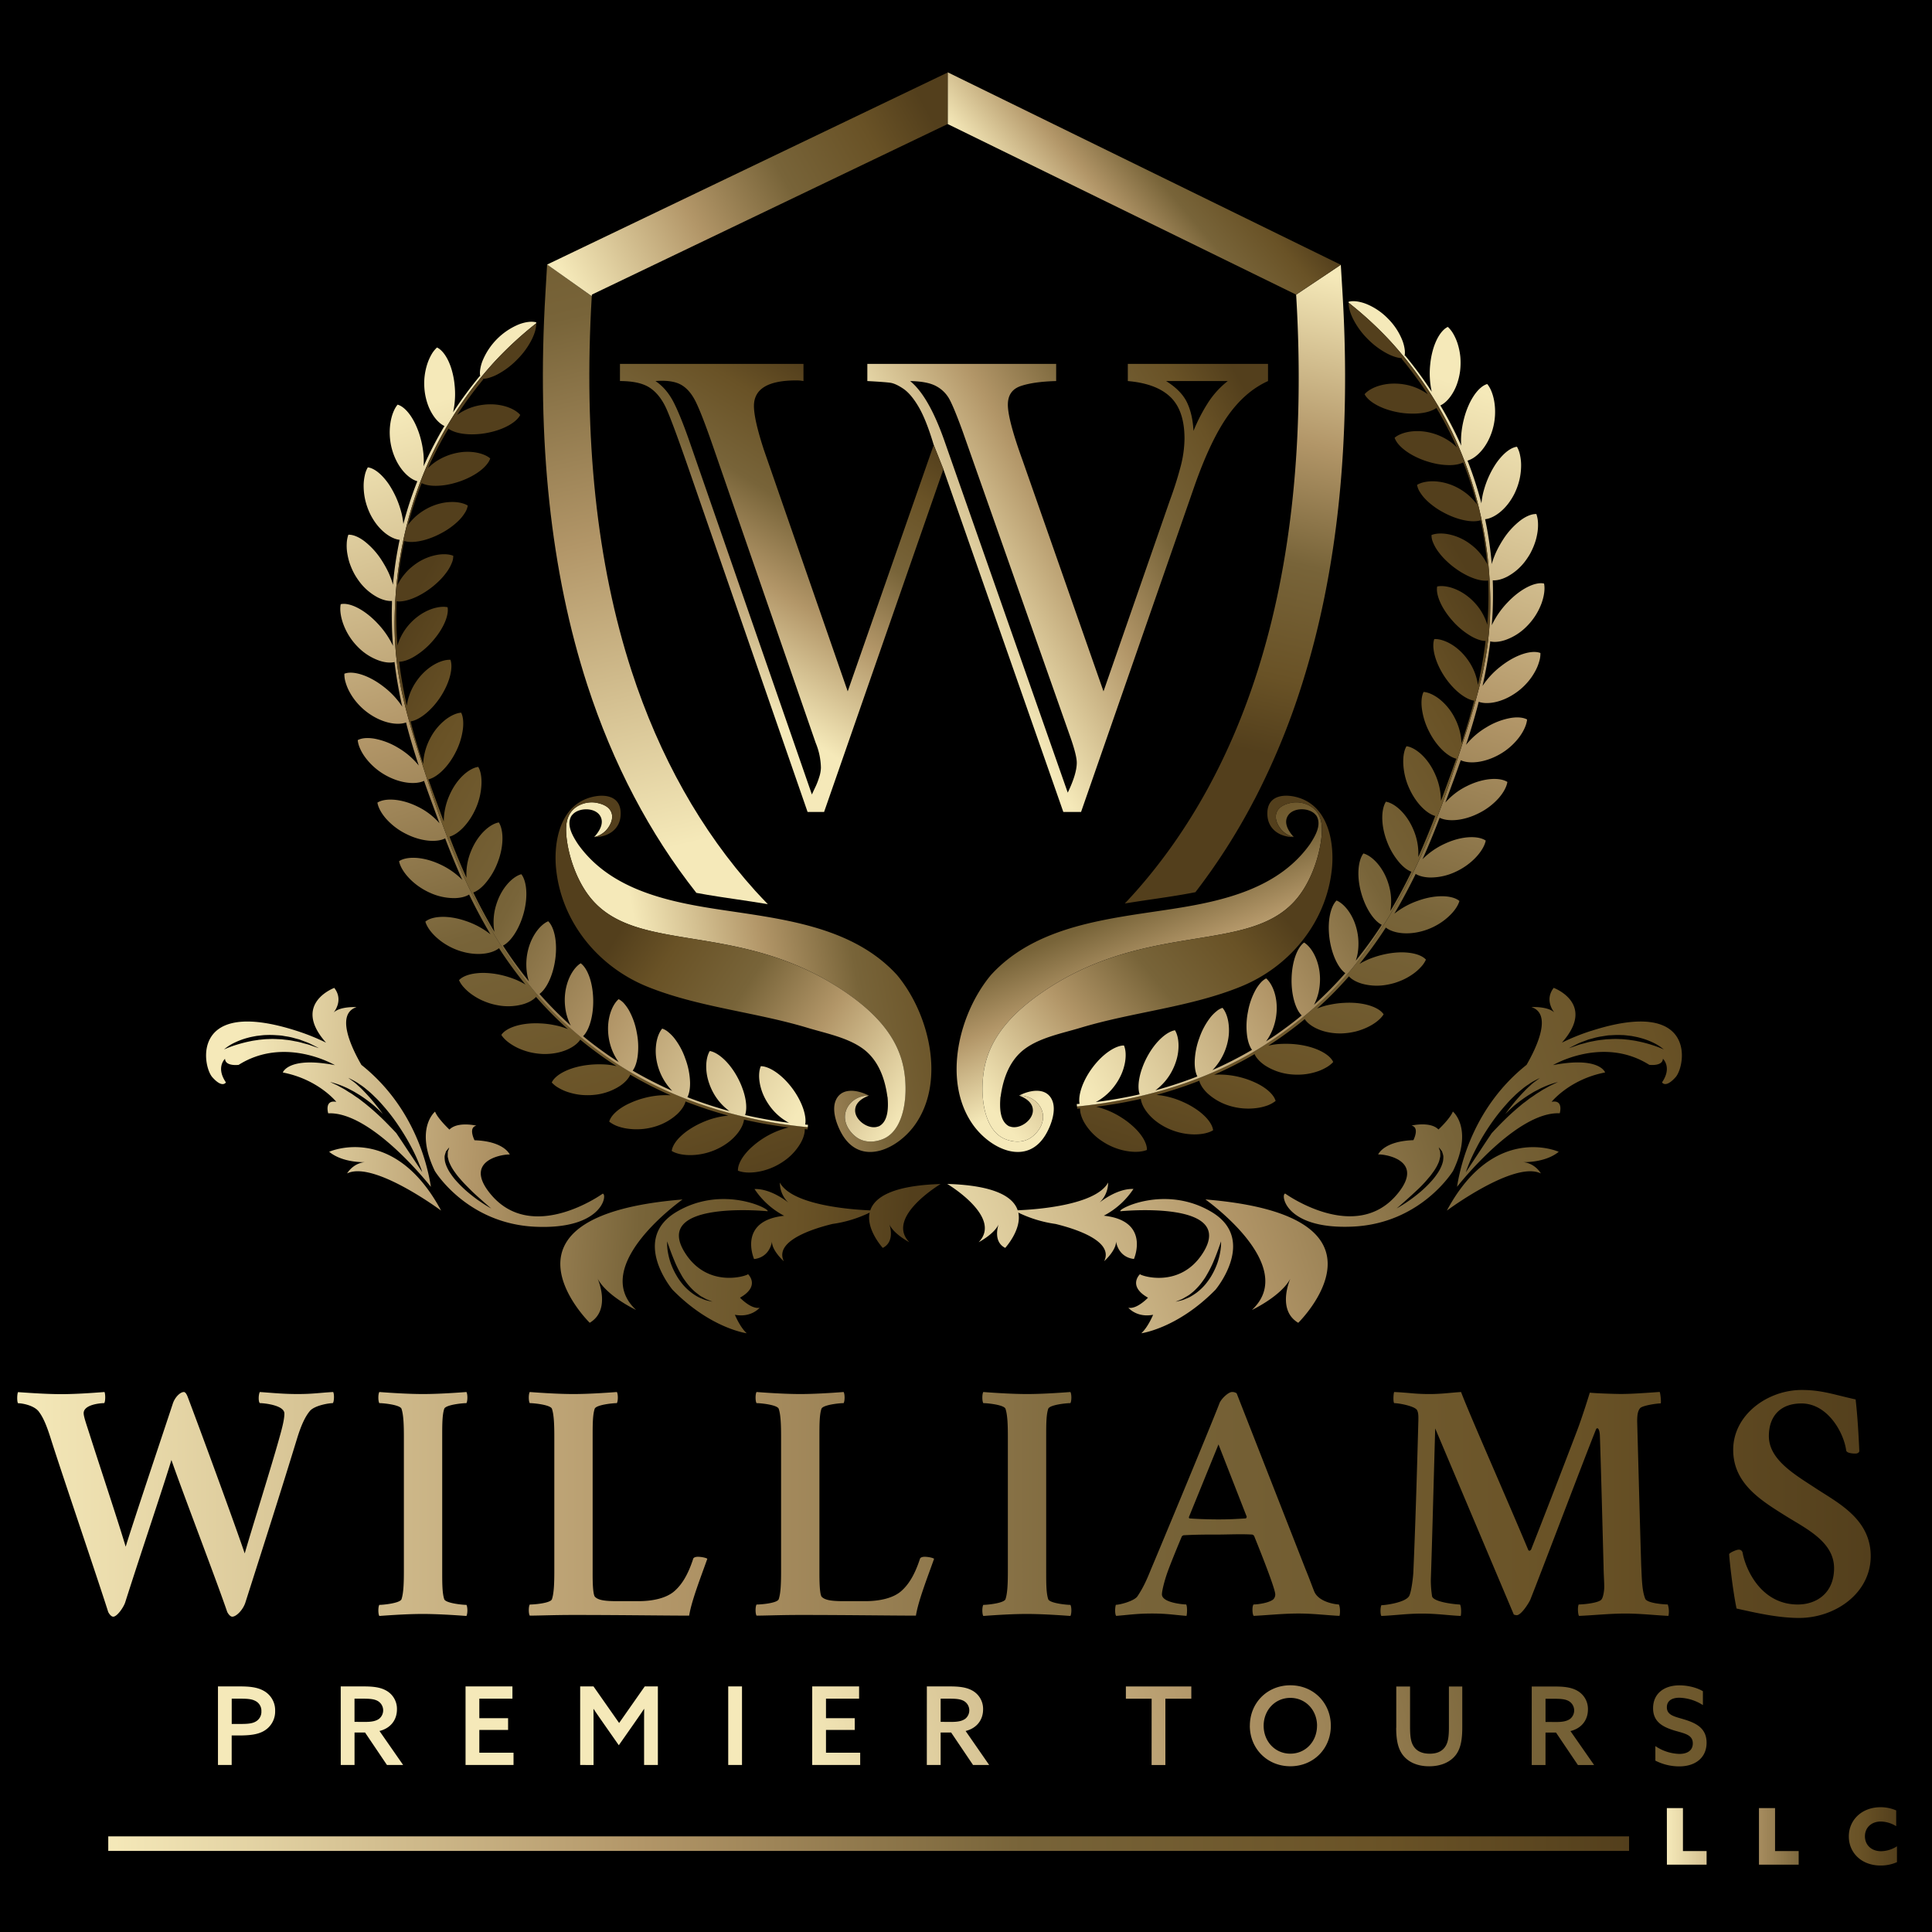
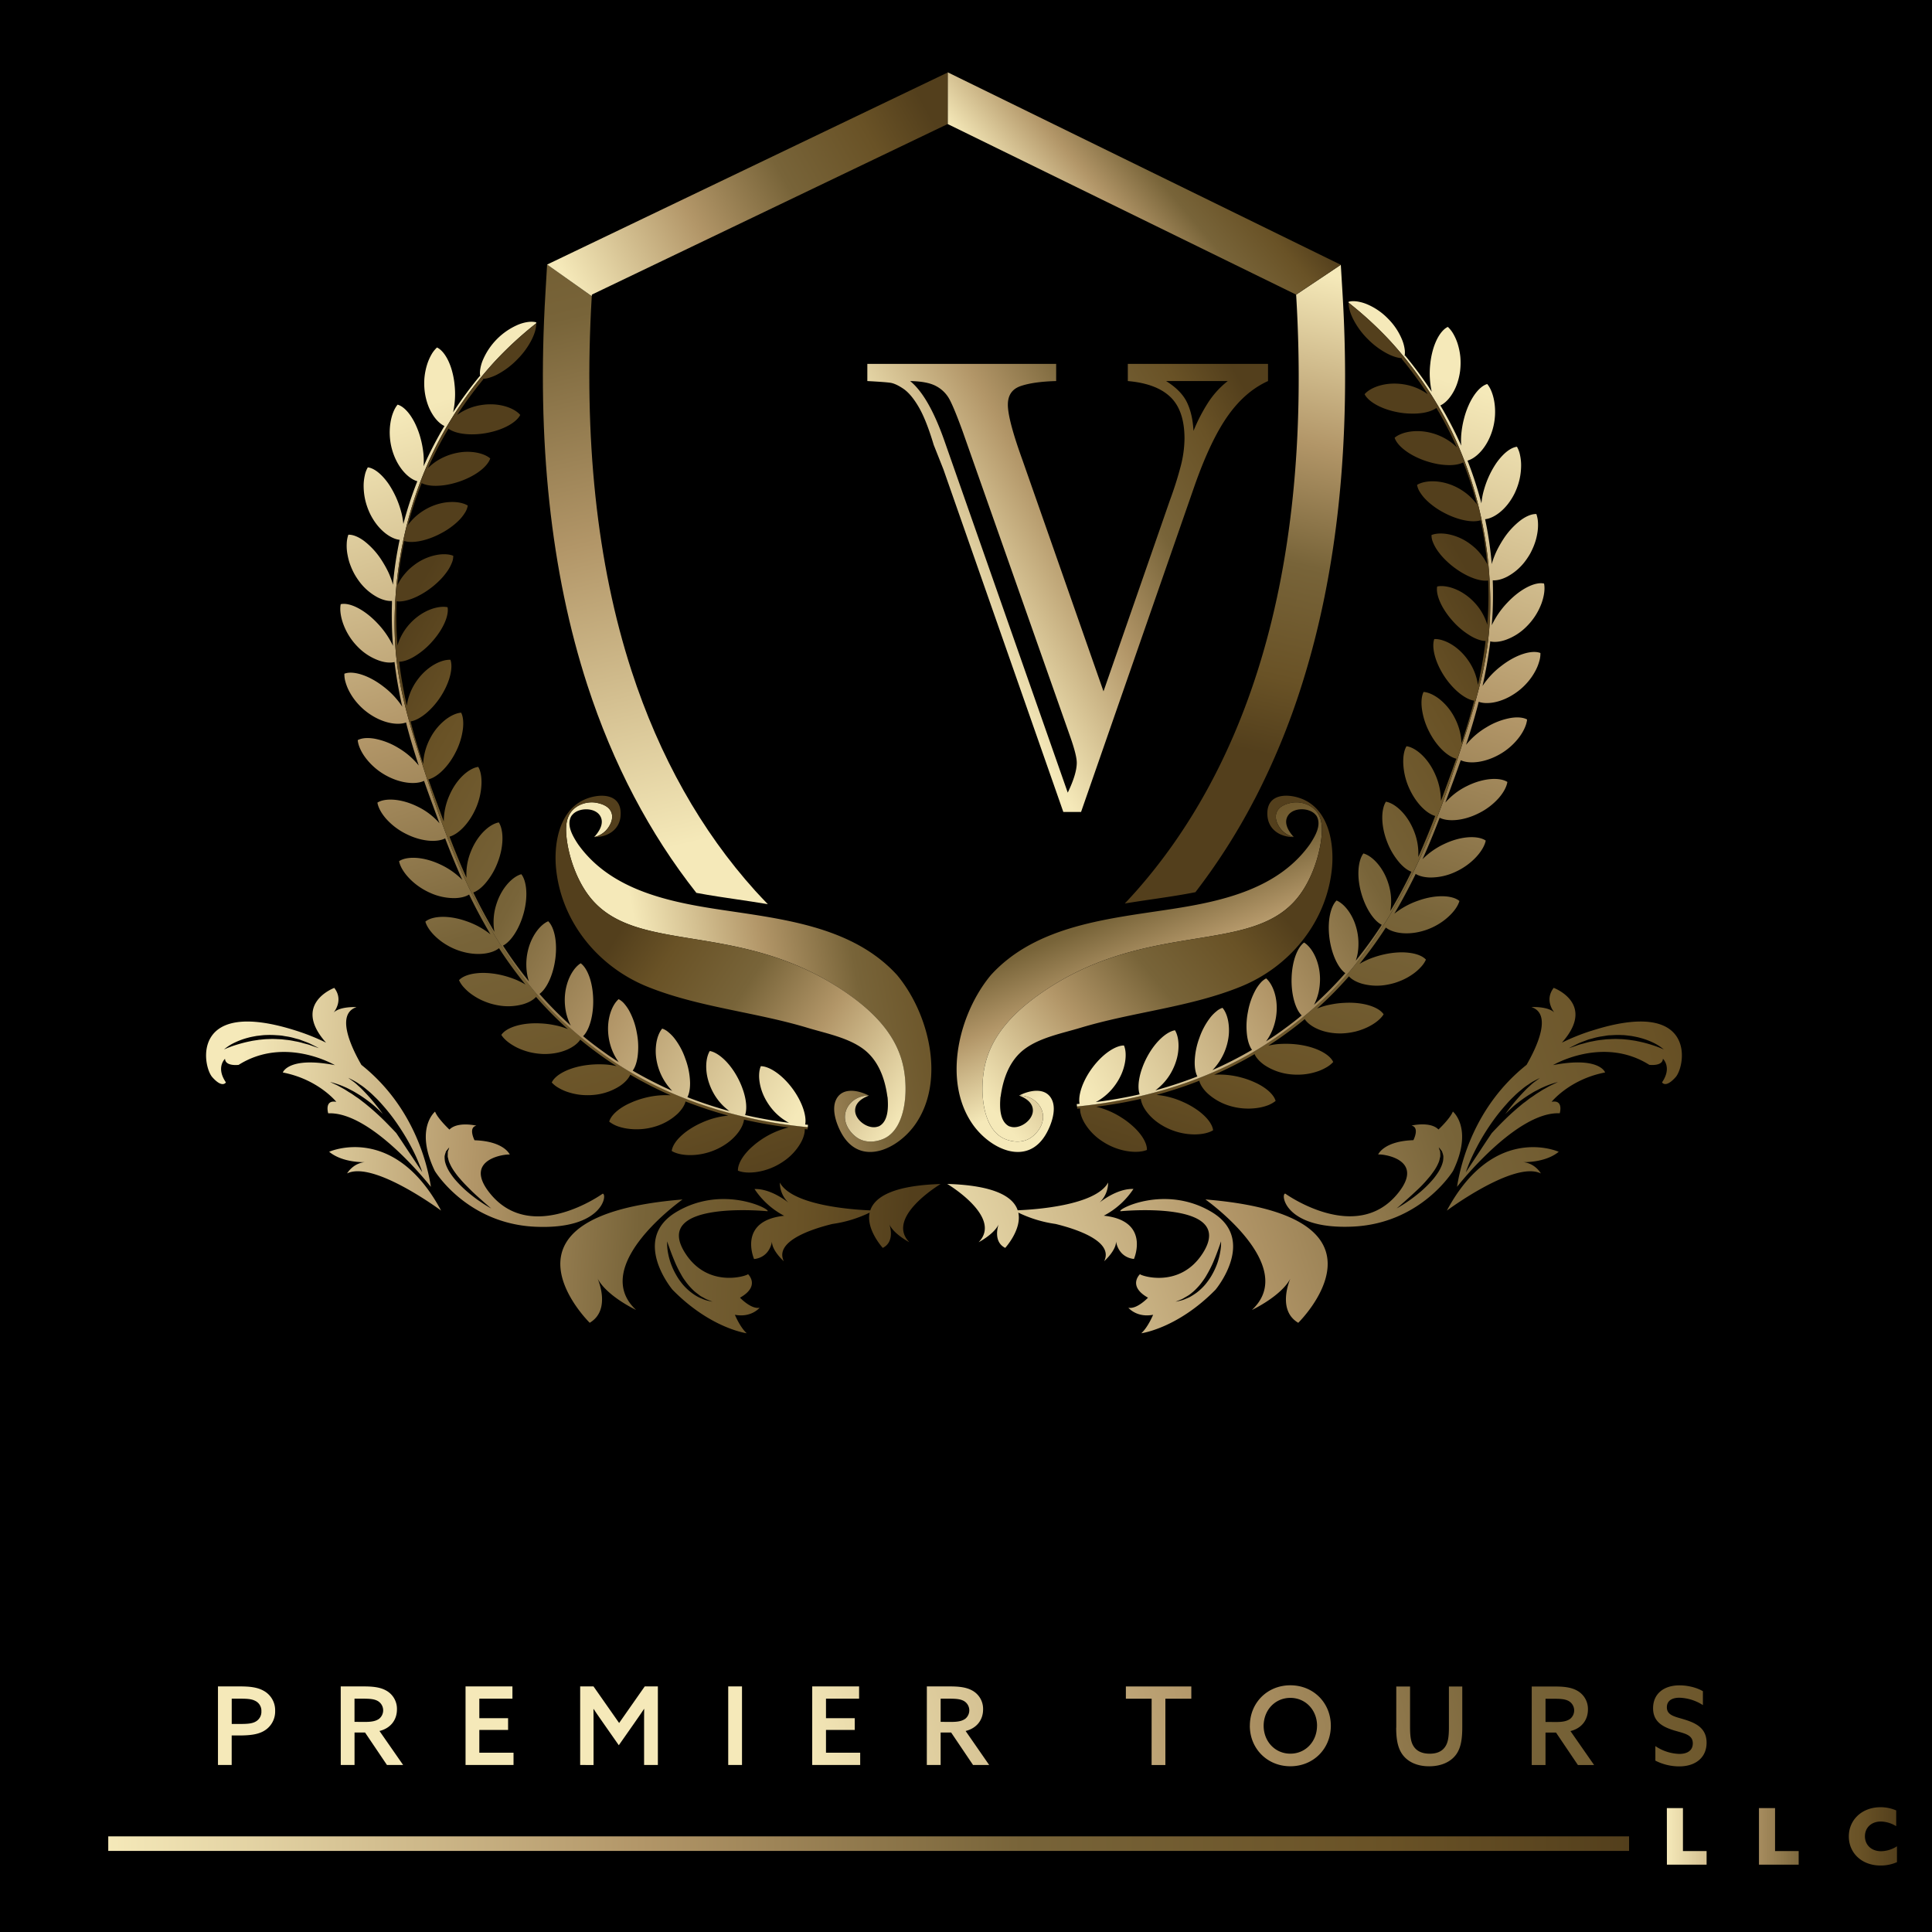
<svg xmlns="http://www.w3.org/2000/svg" xmlns:xlink="http://www.w3.org/1999/xlink" viewBox="0 0 1500 1500">
  <defs>
    <style>.cls-1{fill:url(#linear-gradient);}.cls-2{fill:url(#linear-gradient-2);}.cls-3{fill:url(#linear-gradient-3);}.cls-4{fill:url(#linear-gradient-4);}.cls-5{fill:url(#linear-gradient-5);}.cls-6{fill:url(#linear-gradient-6);}.cls-7{fill:url(#linear-gradient-7);}.cls-8{fill:url(#linear-gradient-8);}.cls-9{fill:url(#linear-gradient-9);}.cls-10{fill:url(#linear-gradient-10);}.cls-11{fill:url(#linear-gradient-11);}.cls-12{fill:url(#linear-gradient-12);}.cls-13{fill:url(#linear-gradient-13);}.cls-14{fill:url(#linear-gradient-14);}.cls-15{fill:url(#linear-gradient-15);}.cls-16{fill:url(#linear-gradient-16);}.cls-17{fill:url(#linear-gradient-17);}.cls-18{fill:url(#linear-gradient-18);}.cls-19{fill:url(#linear-gradient-19);}.cls-20{fill:url(#linear-gradient-20);}</style>
    <linearGradient id="linear-gradient" x1="710.07" y1="1026.15" x2="1403.08" y2="798.72" gradientUnits="userSpaceOnUse">
      <stop offset="0" stop-color="#f5e9b9" />
      <stop offset="0.35" stop-color="#b29668" />
      <stop offset="0.6" stop-color="#786439" />
      <stop offset="0.84" stop-color="#695226" />
      <stop offset="1" stop-color="#533f1c" />
    </linearGradient>
    <linearGradient id="linear-gradient-2" x1="184.85" y1="887.93" x2="708.03" y2="917.21" xlink:href="#linear-gradient" />
    <linearGradient id="linear-gradient-3" x1="1142.94" y1="301.48" x2="936.49" y2="939.84" xlink:href="#linear-gradient" />
    <linearGradient id="linear-gradient-4" x1="746.2" y1="673.45" x2="1144.83" y2="450.56" xlink:href="#linear-gradient" />
    <linearGradient id="linear-gradient-5" x1="-5469.81" y1="317.58" x2="-5676.25" y2="955.93" gradientTransform="matrix(-1, 0, 0, 1, -5149.38, 0)" xlink:href="#linear-gradient" />
    <linearGradient id="linear-gradient-6" x1="-5866.54" y1="689.54" x2="-5467.92" y2="466.65" gradientTransform="matrix(-1, 0, 0, 1, -5149.38, 0)" xlink:href="#linear-gradient" />
    <linearGradient id="linear-gradient-7" x1="741.35" y1="464.87" x2="982.39" y2="330.1" xlink:href="#linear-gradient" />
    <linearGradient id="linear-gradient-8" x1="526.21" y1="511.87" x2="656.03" y2="302.5" xlink:href="#linear-gradient" />
    <linearGradient id="linear-gradient-9" x1="912.17" y1="808.93" x2="842.38" y2="641.54" xlink:href="#linear-gradient" />
    <linearGradient id="linear-gradient-10" x1="1034.45" y1="214.02" x2="951.81" y2="578.42" xlink:href="#linear-gradient" />
    <linearGradient id="linear-gradient-11" x1="816.17" y1="191.76" x2="940.89" y2="86.72" xlink:href="#linear-gradient" />
    <linearGradient id="linear-gradient-12" x1="533.93" y1="655.6" x2="375.15" y2="-25.71" xlink:href="#linear-gradient" />
    <linearGradient id="linear-gradient-13" x1="445.67" y1="226.11" x2="714.62" y2="75.73" xlink:href="#linear-gradient" />
    <linearGradient id="linear-gradient-14" x1="774.34" y1="865.72" x2="980.62" y2="691.97" xlink:href="#linear-gradient" />
    <linearGradient id="linear-gradient-15" x1="502.46" y1="770.64" x2="768.45" y2="721.84" xlink:href="#linear-gradient" />
    <linearGradient id="linear-gradient-16" x1="716.59" y1="846.03" x2="494.7" y2="702.22" xlink:href="#linear-gradient" />
    <linearGradient id="linear-gradient-17" x1="13.35" y1="1167.7" x2="1452.47" y2="1167.7" xlink:href="#linear-gradient" />
    <linearGradient id="linear-gradient-18" x1="1294.14" y1="1425.75" x2="1472.8" y2="1425.75" xlink:href="#linear-gradient" />
    <linearGradient id="linear-gradient-19" x1="84.05" y1="1431.4" x2="1264.81" y2="1431.4" xlink:href="#linear-gradient" />
    <linearGradient id="linear-gradient-20" x1="624.82" y1="1374.62" x2="1482.8" y2="1116.13" xlink:href="#linear-gradient" />
  </defs>
  <g id="Layer_2" data-name="Layer 2">
    <rect width="1500" height="1500" />
  </g>
  <g id="Layer_1" data-name="Layer 1">
    <path class="cls-1" d="M940.5,940.86c-36-21.32-73.3-1.9-70.58-.46,0,0,90.32-9,64,32.42-17.76,28-48.31,17.65-48.84,16.43,0,0-9.92,9.19,6.22,18.27,0,0-8.61,9.18-15.23,7.8,0,0,6.38,7.91,19.2,5.47,0,0-3.91,9.57-9.17,14.35,0,0,28.13-3.71,57.66-33.86C943.75,1001.28,976.49,962.18,940.5,940.86Zm6.91,30.94a53.32,53.32,0,0,1-2.12,8.5,56.54,56.54,0,0,1-4.52,9.86,44.44,44.44,0,0,1-3.34,5,36.5,36.5,0,0,1-4,4.64,40.78,40.78,0,0,1-4.61,4,57.37,57.37,0,0,1-4.86,3.1c-1.59.85-3.21,1.42-4.54,2a21.37,21.37,0,0,1-3.59,1.06c-2,.48-3.1.7-3.1.7s1.1-.49,3-1.25a20.11,20.11,0,0,0,3.24-1.48c1.15-.73,2.5-1.42,3.85-2.29s2.66-2,4-3.14a52.79,52.79,0,0,0,3.77-3.84,45.11,45.11,0,0,0,3.41-4.33,39.3,39.3,0,0,0,3-4.65,89.68,89.68,0,0,0,4.8-9.38c1.27-3,2.43-5.89,3.32-8.33,1.84-4.91,2.89-8.22,2.89-8.22A37.28,37.28,0,0,1,947.41,971.8ZM1128,863c-2.11,5.45-11.17,13.94-11.17,13.94-6.38-6.53-20.93-3.05-20.93-3.05,6.56,1.43,1.46,11.33,1.46,11.33-23.2.76-27.38,11.16-27.38,11.16,1.91-.7,37.26,3,15.43,30-32.35,40.17-87.54.33-87.54.33-3.78.05-.57,28.06,52.51,25.61s77.78-43.25,77.78-43.25C1144.07,876.11,1128,863,1128,863Zm-7.7,38.75a22.54,22.54,0,0,1-1.65,4.66,29.79,29.79,0,0,1-2.82,4.91,49.67,49.67,0,0,1-3.73,4.87,91.06,91.06,0,0,1-9,8.92c-3.16,2.67-6.26,5.08-9.05,7a108.67,108.67,0,0,1-9.69,6.1s3.36-2.82,8.13-7.11c2.4-2.14,5.11-4.66,8-7.35s5.69-5.64,8.19-8.66a44.92,44.92,0,0,0,3.59-4.52,39.25,39.25,0,0,0,2.92-4.44,34.5,34.5,0,0,0,2-4.22c.49-1.34.63-2.58,1-3.76.11-1.13,0-2.15,0-3.1a5.36,5.36,0,0,0-.53-2.28c-.41-1.25-.62-2-.62-2s.54.56,1.41,1.66c.35.57,1.13,1.14,1.31,2.1a14.85,14.85,0,0,1,.86,3.13A22,22,0,0,1,1120.31,901.78Zm114.84-101.32a169.06,169.06,0,0,0-22.48,9.06c26.94-30.21-6.37-42.52-6.37-42.52-7.45,9.59.19,18.78.52,19.16-5.16-5-17.83-4.23-17.83-4.23,16.32,5.35,4.2,31-3.74,44.83-40.36,32.12-51.15,76.41-54,94.72,0,0,45.72-58.65,79.73-57.1,0,0,3.24-10.73-6.29-8.9,0,0,13.9-17.48,41.54-22.8,0,0-4.27-12.65-40.47-5.69,0,0,38.7-22.94,74.75-.23,0,0,10.36,1.37,10.58-4.73,0,0,7.32,6.68-.68,18.33,0,0,2.65,4.88,10.57-4.06S1317.52,773.85,1235.15,800.46ZM1206.31,841c2.07-.64,3.24-.95,3.24-.95s-1.11.57-3,1.48c-1,.46-2.14,1-3.43,1.65s-2.7,1.53-4.27,2.35-3.11,1.94-4.86,3-3.35,2.31-5.17,3.48-3.44,2.62-5.27,3.92-3.47,2.83-5.22,4.24c-3.39,2.91-6.66,5.88-9.61,8.76s-5.59,5.61-7.87,8c-1,1-1.85,2-2.65,2.82l-4.23,6.3c-2.93,4.44-5.65,8.6-8,12.15-4.72,7.16-7.88,11.93-7.88,11.93s.35-1.22,1.17-3.36,2-5.22,3.72-8.87,3.89-7.94,6.46-12.49,5.66-9.37,9-14.16a147.68,147.68,0,0,1,11-13.81,83.46,83.46,0,0,1,5.87-6.13,66.84,66.84,0,0,1,5.88-5.24,43.36,43.36,0,0,1,5.52-4.1,35.75,35.75,0,0,1,4.57-2.86c2.54-1.34,4-2.06,4.21-2.14-.16.12-1.47,1.12-3.62,2.69a30,30,0,0,0-3.84,3.2,62.39,62.39,0,0,0-4.54,4.37,142,142,0,0,0-10,11.44c-1.69,2-3.25,4.2-4.88,6.36q3.21-3.23,6.83-6.45a112.6,112.6,0,0,1,11.32-8.32c2-1.19,3.8-2.42,5.73-3.36s3.65-2,5.39-2.68A66,66,0,0,1,1206.31,841Zm75.63-29.9a104.21,104.21,0,0,0-10.84-2.75c-2-.47-4.26-.66-6.42-1.06-2.28-.16-4.51-.55-6.91-.53a60.2,60.2,0,0,0-7.11,0l-3.56.16c-1.18.14-2.35.28-3.51.4a59.24,59.24,0,0,0-6.74,1.09,48.12,48.12,0,0,0-6.08,1.4c-1.89.56-3.66.94-5.19,1.43l-4,1.41-3.46,1.17c.27-.15,1.38-.76,3.22-1.68l3.82-1.91c1.5-.71,3.27-1.34,5.21-2.06l3-1.13,3.3-.87a48.09,48.09,0,0,1,7.2-1.57c1.25-.19,2.51-.4,3.8-.61s2.55-.2,3.84-.27a67.69,67.69,0,0,1,7.66-.1c2.54,0,4.88.47,7.27.68,2.28.44,4.55.81,6.58,1.38a56.88,56.88,0,0,1,10.46,3.8,35.93,35.93,0,0,1,8.27,5.31A84.32,84.32,0,0,0,1281.94,811.12ZM935.89,931.25s73,51.49,36.07,85.82c.69-.32,22.75-10.84,29.85-24.31-.36.82-10.58,24.38,6.15,34.26C1008,1027,1092.62,944,935.89,931.25ZM857,943.86a62.17,62.17,0,0,0,23-20.76c-12.68-.46-25.53,9.92-26.31,10.56a21.47,21.47,0,0,0,6.66-15.55c-9.77,18-57.68,21.06-70.22,21.55-3.39-10.15-17.13-19.33-54.71-20.46,0,0,43.39,25.78,24.39,45.26,0,0,12.12-6.31,15.5-13.86-.28.77-4.58,13.44,5.14,18.26,0,0,13-14.17,10.18-27.39a96.54,96.54,0,0,0,28.89,8.8c15.35,3.74,45.39,13.25,37.77,28.92,0,0,9.38-8.32,9.21-15.38,0,0,1.33,12.18,13.89,13.66C880.39,977.47,893.44,947.76,857,943.86Zm325.45-41.61s17,.78,27.74-8c0,0-50.24-22.67-86.87,45.67,0,0,52.56-39.07,73-28.85C1196.35,911,1191.91,903.13,1182.48,902.25Z" />
    <path class="cls-2" d="M595.9,940.4c2.72-1.44-34.6-20.86-70.59.46s-3.23,60.42-3.23,60.42c29.51,30.15,57.66,33.86,57.66,33.86-5.26-4.78-9.18-14.35-9.18-14.35,12.82,2.44,19.21-5.47,19.21-5.47-6.63,1.36-15.23-7.8-15.23-7.8,16.13-9.08,6.22-18.27,6.22-18.27-.54,1.22-31.08,11.53-48.85-16.43C505.59,931.38,595.9,940.4,595.9,940.4Zm-67,49.28a40.61,40.61,0,0,0,3,4.65,43.68,43.68,0,0,0,3.42,4.33,47.27,47.27,0,0,0,3.77,3.84c1.31,1.17,2.75,2.13,4,3.14s2.7,1.56,3.85,2.29a19.66,19.66,0,0,0,3.23,1.48c1.86.76,3,1.25,3,1.25s-1.11-.22-3.11-.7a21.37,21.37,0,0,1-3.59-1.06c-1.33-.58-2.95-1.15-4.54-2s-3.27-1.89-4.85-3.1a40.87,40.87,0,0,1-4.62-4,38.25,38.25,0,0,1-4-4.64,44.22,44.22,0,0,1-3.32-5,55.89,55.89,0,0,1-4.53-9.86,53.32,53.32,0,0,1-2.12-8.5,37.28,37.28,0,0,1-.49-8s1.06,3.31,2.89,8.22c.9,2.44,2.06,5.3,3.33,8.33A87.65,87.65,0,0,0,528.93,989.68Zm-61-62.9s-55.19,39.84-87.53-.33c-21.83-27.09,13.52-30.74,15.43-30,0,0-4.18-10.4-27.38-11.16,0,0-5.11-9.9,1.46-11.33,0,0-14.55-3.48-20.94,3.05,0,0-9.06-8.49-11.16-13.94,0,0-16.07,13.08-.16,46.11,0,0,24.7,40.78,77.78,43.25S471.73,926.83,467.94,926.78Zm-96.2,5.39c-2.8-1.95-5.88-4.36-9-7a91.15,91.15,0,0,1-9-8.92,48,48,0,0,1-3.72-4.87,29.25,29.25,0,0,1-2.84-4.91,23.7,23.7,0,0,1-1.64-4.66,22,22,0,0,1-.3-4.07,15.45,15.45,0,0,1,.87-3.13c.16-1,.95-1.53,1.3-2.1.88-1.1,1.41-1.66,1.41-1.66s-.2.76-.61,2a5.22,5.22,0,0,0-.53,2.28c.05.95-.08,2,0,3.1.36,1.18.49,2.42,1,3.76a36,36,0,0,0,2,4.22,42,42,0,0,0,2.91,4.44,45.2,45.2,0,0,0,3.61,4.52c2.49,3,5.45,5.91,8.19,8.66s5.54,5.21,7.95,7.35c4.75,4.29,8.13,7.11,8.13,7.11A109.54,109.54,0,0,1,371.74,932.17ZM280.58,826.76c-7.94-13.79-20.06-39.48-3.75-44.83,0,0-12.68-.77-17.83,4.23.34-.38,8-9.57.53-19.16,0,0-33.31,12.31-6.38,42.52a168.37,168.37,0,0,0-22.47-9.06c-82.38-26.61-73.75,26.91-65.85,35.84s10.57,4.06,10.57,4.06c-8-11.65-.69-18.33-.69-18.33.23,6.1,10.57,4.73,10.57,4.73,36.05-22.71,74.77.23,74.77.23-36.2-7-40.47,5.69-40.47,5.69,27.64,5.32,41.54,22.8,41.54,22.8-9.53-1.83-6.3,8.9-6.3,8.9,34-1.55,79.73,57.1,79.73,57.1C331.73,903.17,320.94,858.88,280.58,826.76Zm-36.37-14.11-4-1.41c-1.53-.49-3.3-.87-5.19-1.43a48.29,48.29,0,0,0-6.09-1.4,59.06,59.06,0,0,0-6.73-1.09c-1.16-.12-2.33-.26-3.52-.4l-3.55-.16a60.19,60.19,0,0,0-7.11,0c-2.41,0-4.63.37-6.92.53-2.16.4-4.43.59-6.41,1.06a105.1,105.1,0,0,0-10.85,2.75,85.79,85.79,0,0,0-9.89,3.67,36.16,36.16,0,0,1,8.29-5.31,56.61,56.61,0,0,1,10.46-3.8c2-.57,4.29-.94,6.56-1.38,2.41-.21,4.74-.65,7.29-.68a67.72,67.72,0,0,1,7.66.1c1.29.07,2.56.15,3.84.27s2.54.42,3.79.61a47.42,47.42,0,0,1,7.19,1.57l3.31.87,3,1.13c1.92.72,3.7,1.35,5.21,2.06l3.82,1.91c1.84.92,2.94,1.53,3.21,1.68ZM311.89,886c-1.38-2-2.79-4.16-4.23-6.3-.81-.85-1.68-1.8-2.65-2.82-2.3-2.34-4.9-5.11-7.88-8s-6.22-5.85-9.61-8.76c-1.74-1.41-3.42-2.88-5.21-4.24s-3.45-2.75-5.27-3.92-3.45-2.49-5.19-3.48-3.28-2.13-4.84-3-3-1.63-4.27-2.35-2.47-1.19-3.43-1.65c-1.92-.91-3-1.48-3-1.48s1.17.31,3.23.95a65.45,65.45,0,0,1,8.44,3.13c1.76.72,3.49,1.71,5.4,2.68s3.76,2.17,5.74,3.36a112.48,112.48,0,0,1,11.31,8.32q3.62,3.22,6.83,6.45c-1.63-2.16-3.18-4.33-4.88-6.36a140,140,0,0,0-10-11.44,60.39,60.39,0,0,0-4.53-4.37,31.46,31.46,0,0,0-3.84-3.2c-2.17-1.57-3.47-2.57-3.62-2.69.18.08,1.67.8,4.21,2.14a35.75,35.75,0,0,1,4.57,2.86,43.36,43.36,0,0,1,5.52,4.1,66.66,66.66,0,0,1,5.86,5.24,81.65,81.65,0,0,1,5.89,6.13,151,151,0,0,1,11,13.81c3.33,4.79,6.4,9.61,9,14.16s4.78,8.82,6.46,12.49,2.85,6.73,3.72,8.87,1.17,3.36,1.17,3.36l-7.89-11.93C317.52,894.58,314.81,890.42,311.89,886Zm218.05,45.27C373.21,944,457.85,1027,457.85,1027c16.74-9.88,6.52-33.44,6.17-34.26,7.1,13.47,29.15,24,29.84,24.31C456.89,982.74,529.94,931.25,529.94,931.25Zm200.46-12c-37.59,1.13-51.31,10.31-54.72,20.46-12.52-.49-60.44-3.54-70.2-21.55a21.48,21.48,0,0,0,6.65,15.55c-.78-.64-13.62-11-26.31-10.56a62.17,62.17,0,0,0,23,20.76c-36.4,3.9-23.35,33.61-23.35,33.61,12.56-1.48,13.89-13.66,13.89-13.66-.17,7.06,9.21,15.38,9.21,15.38C600.92,963.52,631,954,646.31,950.27a96.4,96.4,0,0,0,28.88-8.8c-2.86,13.22,10.19,27.39,10.19,27.39,9.71-4.82,5.42-17.49,5.14-18.26,3.37,7.55,15.49,13.86,15.49,13.86C687,945,730.4,919.2,730.4,919.2Zm-474.8-25c10.74,8.81,27.74,8,27.74,8-9.43.88-13.86,8.79-13.86,8.79,20.44-10.22,73,28.85,73,28.85C305.85,871.55,255.6,894.22,255.6,894.22Z" />
    <path class="cls-3" d="M1156.92,499.19c-1.4,11.22-3.4,22.34-5.87,33.36A62.94,62.94,0,0,1,1165.64,517c11.82-9.17,24-12.54,30.34-10a20.56,20.56,0,0,1-1,6.74,35.71,35.71,0,0,1-3.39,8,45.56,45.56,0,0,1-5.8,8.19,48.44,48.44,0,0,1-8.13,7.42c-11.5,8.36-23.35,9.87-29.6,7.5,0,0,0,.05,0,.07s-.09.34-.13.5c-.14.54-.27,1.06-.39,1.58h0c-2.76,10.54-5.91,20.95-9.32,31.29a58.54,58.54,0,0,1,16.13-13.8,54.12,54.12,0,0,1,18.2-7c5.48-.94,10.1-.52,13.06,1.11-.31,3.74-2.35,8.7-6,13.62a49.82,49.82,0,0,1-15.39,13.51c-12.17,6.88-24.07,7.39-30.09,4.5l-.42,1.19c-2.67,7.64-5.46,15.23-8.26,22.81-1.09,3-2.2,5.93-3.3,8.9a53.15,53.15,0,0,1,16.72-12.8c13.19-6.6,25.8-6.86,31.45-3.22-.54,3.56-2.85,8.08-6.69,12.48a50.92,50.92,0,0,1-15.75,11.91c-12.31,6.18-24.25,6.46-30.16,3.38l0,.06h0l-.38,1c-.13.33-.25.67-.38,1-3.93,10.15-8,20.21-12.53,30.15a59.07,59.07,0,0,1,17.46-12.1c13.48-6.26,26.06-6.2,31.62-2.37-1.28,7.09-10.07,18.3-23.92,24.49a45.66,45.66,0,0,1-19.17,4.18c-4.75-.1-8.68-1.15-11.29-2.79-.18.37-.36.75-.53,1.13-5,10.13-10.29,20.09-16.06,29.78a62.39,62.39,0,0,1,18.69-10.2c14.09-5,26.69-4.07,31.86.31-1,3.62-4,8.12-8.64,12.31a47.42,47.42,0,0,1-8,5.9,49.44,49.44,0,0,1-10,4.53c-13.57,4.41-25.34,2.1-30.5-2.13a.13.13,0,0,1,0,.06l0,0c-.24.38-.5.75-.75,1.13l-.43.65a323.87,323.87,0,0,1-19.29,26.46c.41-.25.8-.5,1.22-.74,1.25-.72,2.63-1.39,4-2.05s2.91-1.3,4.48-1.88a73.28,73.28,0,0,1,10.27-2.95,65.08,65.08,0,0,1,10.49-1.36,47.06,47.06,0,0,1,9.15.44c5.49.8,9.76,2.66,12,5.16a20.53,20.53,0,0,1-3.81,5.64,36.91,36.91,0,0,1-6.55,5.73,47.19,47.19,0,0,1-8.86,4.88c-1.64.68-3.35,1.32-5.12,1.86a54.56,54.56,0,0,1-5.54,1.32,43.18,43.18,0,0,1-19.74-.74c-4.58-1.32-8.11-3.41-10.17-5.71a296.28,296.28,0,0,1-24.73,25c.44-.17.86-.35,1.32-.51a51.53,51.53,0,0,1,9-2.55,67.21,67.21,0,0,1,10.61-1.35c15-.87,27,3.23,30.73,8.89-2,3.35-6.36,7-12.06,9.8a50.45,50.45,0,0,1-9.57,3.52,54.12,54.12,0,0,1-11.06,1.52c-14.44.28-24.92-5.52-28.56-11.12a.1.1,0,0,1-.06.05,1.07,1.07,0,0,1-.16.14l-1.48,1.23h0c-5.74,4.68-11.71,9.09-17.76,13.36q-4.37,3-8.81,5.83c.48-.11.95-.22,1.44-.31a53,53,0,0,1,9.31-1.08,75.21,75.21,0,0,1,10.69.35c14.92,1.57,26.17,7.55,28.95,13.73a21.79,21.79,0,0,1-5.45,4.26,36.22,36.22,0,0,1-8.07,3.47,46.41,46.41,0,0,1-10,1.94,52.38,52.38,0,0,1-11.15-.28,44.39,44.39,0,0,1-18.54-6.89c-3.94-2.71-6.63-5.81-7.87-8.63l-1.08.65a302.21,302.21,0,0,1-30.3,15.38c.48,0,1-.08,1.49-.1A66.24,66.24,0,0,1,964,836.65a64.64,64.64,0,0,1,10,3.6,46.46,46.46,0,0,1,7.95,4.45c4.57,3.21,7.55,6.81,8.43,10.07a24.24,24.24,0,0,1-6,3.39,38.77,38.77,0,0,1-8.52,2.1,49.76,49.76,0,0,1-21.09-1.67,44.33,44.33,0,0,1-17.23-9.7c-3.46-3.28-5.64-6.76-6.43-9.75a.13.13,0,0,1-.08,0v0a329,329,0,0,1-33.12,10.93,63.89,63.89,0,0,1,20.67,5.52,62.67,62.67,0,0,1,9.33,5.07,49.23,49.23,0,0,1,7.16,5.65c4,3.86,6.4,7.87,6.78,11.22-6.62,4.13-21.79,5-35.64-1.69a47.36,47.36,0,0,1-9.1-5.66,39.51,39.51,0,0,1-6.46-6.49c-2.94-3.75-4.57-7.48-4.92-10.53l-1.22.29q-16.56,3.72-33.41,5.8a63.85,63.85,0,0,1,19.63,8.43,62.47,62.47,0,0,1,8.46,6.37,47.26,47.26,0,0,1,6.26,6.64c3.39,4.44,5.15,8.76,5,12.12-7.14,3-22.13,1.75-34.86-6.87a43.8,43.8,0,0,1-13.65-14.23c-2.38-4.14-3.47-8-3.39-11.12-.73.06-1.47.14-2.2.19l-.15-1.79c32.12-3.15,90-12.83,143.86-46.49a315.1,315.1,0,0,0,53.07-42.09c6.79-6.83,23.53-24.32,43.32-55.68,9.16-14.51,30.33-50,50.59-111.6,20-60.76,30.64-92.63,29.93-139.41-.45-29-5.35-82.09-33.83-136.66a299.89,299.89,0,0,0-43-61.48A283.66,283.66,0,0,0,1047.05,235a5.53,5.53,0,0,1,0-.71c3.27-.92,8.09-.47,13.54,1.61a49.35,49.35,0,0,1,16.95,11.39,49.88,49.88,0,0,1,11.29,17.11,31.05,31.05,0,0,1,1.86,7.62,17.31,17.31,0,0,1-.14,4.32l.37-.3a312.89,312.89,0,0,1,20.68,28.1,65.64,65.64,0,0,1-1.16-21.4,63.76,63.76,0,0,1,1.9-10.42,48.85,48.85,0,0,1,3.16-8.57c2.46-5,5.53-8.54,8.59-9.94a22.65,22.65,0,0,1,4.24,5.37,39.31,39.31,0,0,1,3.48,8,50.87,50.87,0,0,1,2,9.94,53.51,53.51,0,0,1-.22,11.14,49.62,49.62,0,0,1-2.59,10.45,38.69,38.69,0,0,1-4.18,8.16c-2.67,3.95-5.72,6.63-8.52,7.91A294.43,294.43,0,0,1,1134.5,346c0-.47-.07-1-.1-1.44a57.32,57.32,0,0,1,.35-9.38,72.44,72.44,0,0,1,2-10.51,63,63,0,0,1,3.49-10,48.93,48.93,0,0,1,4.43-8c3.18-4.58,6.75-7.6,10-8.5,5.11,5.93,8.52,20.85,4.06,35.7-4.15,13.83-12.89,22-19.34,23.75a.24.24,0,0,1,0,.08h0l.44,1.17c.12.28.23.55.34.83a284,284,0,0,1,10,31.15c0-.47.09-.93.14-1.41a54.27,54.27,0,0,1,1.86-9.19,72.22,72.22,0,0,1,3.64-10.05,71.34,71.34,0,0,1,5.05-9.33,48,48,0,0,1,5.7-7.21c3.85-4,7.85-6.43,11.2-6.8a20.94,20.94,0,0,1,2.39,6.5,36.8,36.8,0,0,1,.83,8.78,49.7,49.7,0,0,1-1.23,10.13,53,53,0,0,1-3.71,10.56c-6.36,13-16.34,19.63-23,20.28a280.64,280.64,0,0,1,5.16,34.86c.12-.48.25-.93.37-1.42.41-1.38.93-2.82,1.49-4.27s1.19-2.95,1.92-4.48,1.54-3.06,2.43-4.62,1.82-3.12,2.85-4.69a59.12,59.12,0,0,1,13.35-14.55c4.52-3.34,8.83-5,12.22-4.84a23.12,23.12,0,0,1,1.26,6.84,37.27,37.27,0,0,1-.65,8.83,47.88,47.88,0,0,1-1.14,4.86,52.45,52.45,0,0,1-1.79,5c-.7,1.66-1.49,3.33-2.37,5a54.76,54.76,0,0,1-3.09,4.84,42.73,42.73,0,0,1-14.77,13.2c-4.23,2.21-8.23,3.12-11.3,2.88v.08h0c0,.7,0,1.4.05,2.1v0c.23,7.42.15,14.83-.14,22.24-.17,3.49-.4,7-.69,10.48a66.5,66.5,0,0,1,12.17-17.62c10.3-10.93,21.81-16.3,28.42-14.76.83,3.86.19,9.48-2,15.5a49.49,49.49,0,0,1-11.53,17.83,43.25,43.25,0,0,1-16.71,10.55c-4.52,1.49-8.62,1.76-11.61,1C1157,498.35,1157,498.77,1156.92,499.19Z" />
    <path class="cls-4" d="M1127,603.2c-20.26,61.62-41.43,97.09-50.59,111.6-19.79,31.36-36.53,48.85-43.32,55.68a315.1,315.1,0,0,1-53.07,42.09c-53.84,33.66-111.74,43.34-143.86,46.49l-.16-1.87,2.18-.19c-1.3-6.56,2.32-17.83,10.11-28.23,8.42-11.23,18.26-17.09,24.35-17.07,1.33,3,1.76,7.65.83,13a41,41,0,0,1-2.46,8.47,45.49,45.49,0,0,1-4.91,8.84,44.29,44.29,0,0,1-14.28,13.08l-1.08.56c11-1.38,22-3.28,32.87-5.72.4-.1.81-.21,1.21-.29-1-2.91-1.16-7-.38-11.59a49.41,49.41,0,0,1,2.27-8.59,63.33,63.33,0,0,1,4.09-9.2c6.68-12.32,15.51-19.41,21.45-20.36,1.76,2.83,2.86,7.33,2.76,12.75a39.55,39.55,0,0,1-1.18,8.75,46.52,46.52,0,0,1-3.56,9.45,43.7,43.7,0,0,1-13.23,15.69c10.35-2.83,20.57-6.17,30.59-10h0c.69-.25,1.36-.53,2-.8-1.43-2.73-2.14-6.68-2.07-11.35a57.57,57.57,0,0,1,3.62-18.51,55.45,55.45,0,0,1,8.6-16,30.51,30.51,0,0,1,4.82-4.83,13.3,13.3,0,0,1,4.55-2.56c2.17,2.52,4,6.79,4.69,12.17a40.64,40.64,0,0,1,.19,8.83,45.73,45.73,0,0,1-11.88,26.52c-.28.29-.56.54-.82.81a303.51,303.51,0,0,0,29.66-15.07l1.07-.64c-1.83-2.49-3.15-6.26-3.81-10.91a57.1,57.1,0,0,1,.69-18.83,55,55,0,0,1,6-17,32.51,32.51,0,0,1,4-5.55,14.47,14.47,0,0,1,4.1-3.18c5.05,4.29,9.89,15.75,7.66,30a45.76,45.76,0,0,1-2.74,9.9,42.29,42.29,0,0,1-4.35,8.08c-.23.33-.47.63-.71.93,2.86-1.83,5.7-3.69,8.5-5.62,6.5-4.58,12.91-9.31,19-14.4.06-.06.14-.11.2-.18-4.78-4.67-8.17-16-7.81-28.86.38-13.9,4.8-24.22,9.7-27.7,5.68,3.43,12.28,14,12.37,28.41a48.62,48.62,0,0,1-1.11,10.21,43.72,43.72,0,0,1-3,8.65c-.19.39-.39.74-.58,1.1a291.15,291.15,0,0,0,24.32-24.61c-5.46-3.86-10.64-14.47-12.31-27.29-1.78-13.83,1.13-24.86,5.53-29.11,3.08,1.26,6.61,4.27,9.69,8.77a40.76,40.76,0,0,1,4.1,7.77,46.37,46.37,0,0,1,3.11,20,46.06,46.06,0,0,1-.56,4.73,36,36,0,0,1-1.06,4.3c-.11.4-.24.77-.38,1.16A319.88,319.88,0,0,0,1072,719.23c.26-.39.51-.8.77-1.2-6-3-12.66-12.73-16.07-25.31-3.66-13.55-2-25.16,1.85-30.1,6.42,1.7,15.53,10.28,19.62,24.15a45.09,45.09,0,0,1,1.48,19.33c-.06.43-.15.83-.23,1.24,5.71-9.57,11-19.41,15.87-29.42.17-.39.35-.76.53-1.12-2.9-1-6.15-3.46-9.25-7a54.62,54.62,0,0,1-9.67-16.36c-5.13-13.27-4.46-25.47-.88-31,6.59,1.07,16.27,9,21.69,22.53a46.82,46.82,0,0,1,3.43,20.4c4.54-10.14,8.78-20.45,12.78-30.85.12-.34.25-.7.39-1-6.46-1.72-15.1-9.8-20.5-22.15a52.28,52.28,0,0,1-4.33-19c-.16-5.62.8-10.22,2.53-13,6.63.85,16.49,8.55,22.34,22a51.27,51.27,0,0,1,4.42,20.39q1.64-4.39,3.25-8.78,4.21-11.37,8.26-22.76c.13-.39.27-.78.41-1.17-6.51-1.51-15.35-9.42-21.27-21.33a54.14,54.14,0,0,1-5.53-18c-.6-5.3-.08-9.69,1.39-12.5,3.32.21,7.62,2,11.94,5.26a44.39,44.39,0,0,1,12.07,14.6,46.77,46.77,0,0,1,5.46,20c3.56-10.74,6.82-21.57,9.64-32.52l.14-.56c-6.62-.94-16-8.09-23.2-19-7.69-11.82-9.83-23.14-7.76-28.82,6.62-.4,18.05,4.63,26.29,16.49a43.82,43.82,0,0,1,7.61,19.13c2.43-10.89,4.41-21.86,5.79-32.91,0-.4.08-.82.14-1.23-3.08,0-6.91-1.29-11-3.58a59.06,59.06,0,0,1-14.58-12c-9.29-10.41-13.15-20.9-12-26.72,6.46-1.42,18.55,1.63,28.53,12a43.2,43.2,0,0,1,10,16.52c.13.41.23.79.35,1.19.26-3.4.51-6.81.66-10.21.29-7.33.37-14.65.14-22l-.09-2.15c-6.63,1-17.67-3.19-27.74-11.16-1.37-1.08-2.63-2.17-3.81-3.27s-2.32-2.2-3.34-3.31-2-2.21-2.79-3.29a36.93,36.93,0,0,1-2.33-3.21,33,33,0,0,1-3.06-6,13.36,13.36,0,0,1-.92-5.07c3.07-1.25,7.71-1.62,13-.63a41.68,41.68,0,0,1,17.1,7.64c1.44,1.07,2.79,2.2,4.07,3.36a44.49,44.49,0,0,1,3.41,3.64,43,43,0,0,1,2.88,3.78,38.91,38.91,0,0,1,2.23,3.82c.18.37.34.73.51,1.08a279.26,279.26,0,0,0-5.07-34.15c-6.35,2.09-17.94-.09-29.22-6.28a56.64,56.64,0,0,1-8.18-5.3,47.59,47.59,0,0,1-6.17-5.59,32.66,32.66,0,0,1-4-5.44,14.92,14.92,0,0,1-1.77-4.88c2.81-1.74,7.31-2.86,12.75-2.78a40.41,40.41,0,0,1,8.68,1.18,43.2,43.2,0,0,1,9.46,3.54,46,46,0,0,1,8.56,5.66,44,44,0,0,1,6.34,6.62c.25.34.47.68.7,1a277.78,277.78,0,0,0-10.21-31.44c-.15-.39-.32-.8-.49-1.21-2.72,1.43-6.69,2.17-11.35,2.09a54.43,54.43,0,0,1-8.87-.9,69.92,69.92,0,0,1-9.65-2.6c-13.11-4.63-21.53-12-23.35-17.74,2.52-2.19,6.76-4,12.11-4.78a40.42,40.42,0,0,1,8.82-.25,45.2,45.2,0,0,1,19.26,6.18,39.85,39.85,0,0,1,7.3,5.51c.31.28.57.57.85.86a292,292,0,0,0-15.91-30.67c-2.46,1.84-6.27,3.22-10.91,3.91a51.13,51.13,0,0,1-8.87.48,59.13,59.13,0,0,1-9.95-1c-13.71-2.53-23.31-8.59-26-14.05,2.16-2.55,6.08-5,11.26-6.56a40.92,40.92,0,0,1,8.67-1.58,46,46,0,0,1,10.1.43,43.09,43.09,0,0,1,19,7.71,310,310,0,0,0-20.35-27.61l.46-.37a18.27,18.27,0,0,1-4.21-.64,34.77,34.77,0,0,1-7.1-2.78,61.36,61.36,0,0,1-15.56-11.6,60.3,60.3,0,0,1-11.35-15.7c-2.29-4.69-3.44-9-3.31-12.28a283.66,283.66,0,0,1,33.14,30.68,299.89,299.89,0,0,1,43,61.48c28.48,54.57,33.38,107.62,33.83,136.66C1157.68,510.57,1147,542.44,1127,603.2Z" />
    <path class="cls-5" d="M306.45,515.29c1.4,11.21,3.4,22.34,5.87,33.36a63.13,63.13,0,0,0-14.59-15.57c-11.83-9.18-24.05-12.54-30.34-10a20.49,20.49,0,0,0,.95,6.74,37,37,0,0,0,3.39,8,46.37,46.37,0,0,0,5.8,8.18,49.28,49.28,0,0,0,8.13,7.43c11.51,8.36,23.36,9.86,29.61,7.49,0,0,0,0,0,.08s.09.33.13.5c.14.53.26,1,.39,1.58h0c2.77,10.53,5.92,21,9.33,31.28A58.71,58.71,0,0,0,309,580.52a54.55,54.55,0,0,0-18.2-7c-5.48-.94-10.1-.52-13.06,1.11.31,3.75,2.34,8.71,6,13.62a50,50,0,0,0,15.4,13.51c12.17,6.88,24.07,7.39,30.08,4.5l.42,1.2c2.68,7.63,5.47,15.23,8.26,22.81,1.1,3,2.21,5.92,3.3,8.89a52.76,52.76,0,0,0-16.72-12.79c-13.19-6.6-25.79-6.87-31.45-3.22.55,3.55,2.86,8.07,6.69,12.47a51.17,51.17,0,0,0,15.75,11.92c12.31,6.18,24.25,6.46,30.17,3.37a.25.25,0,0,1,0,.07h0c.13.32.26.65.38,1l.39,1c3.92,10.14,8.05,20.21,12.52,30.15A58.89,58.89,0,0,0,341.47,671c-13.49-6.26-26.06-6.19-31.62-2.37,1.27,7.1,10.07,18.3,23.92,24.49a45.34,45.34,0,0,0,19.16,4.18c4.76-.1,8.68-1.14,11.29-2.79l.54,1.14c5,10.13,10.28,20.08,16.06,29.78a62.58,62.58,0,0,0-18.7-10.21c-14.08-5-26.68-4.06-31.86.32,1,3.62,4,8.12,8.64,12.31a47.51,47.51,0,0,0,8.06,5.9,49.72,49.72,0,0,0,10,4.52c13.57,4.41,25.33,2.11,30.49-2.12a.13.13,0,0,1,0,.06h0c.24.38.5.75.75,1.14l.42.65A325.56,325.56,0,0,0,408,764.43c-.41-.24-.81-.5-1.23-.74-1.25-.71-2.62-1.39-4-2.05s-2.9-1.3-4.47-1.87a73.66,73.66,0,0,0-10.27-3,66.3,66.3,0,0,0-10.49-1.35,47.1,47.1,0,0,0-9.15.43c-5.49.81-9.76,2.67-12,5.16a20.57,20.57,0,0,0,3.81,5.65,36.18,36.18,0,0,0,6.55,5.72,46.88,46.88,0,0,0,8.86,4.88,50.82,50.82,0,0,0,5.12,1.86,53.32,53.32,0,0,0,5.54,1.33,43.32,43.32,0,0,0,19.74-.74c4.58-1.33,8.11-3.42,10.17-5.71a296,296,0,0,0,24.72,25l-1.31-.51a52.67,52.67,0,0,0-9-2.55,67.19,67.19,0,0,0-10.62-1.35c-15-.86-27,3.24-30.72,8.9,2,3.35,6.36,6.94,12.05,9.8a51,51,0,0,0,9.57,3.51,53,53,0,0,0,11.06,1.52c14.44.28,24.93-5.52,28.56-11.11,0,0,0,0,.07,0l.16.14,1.48,1.22h0c5.75,4.69,11.71,9.1,17.77,13.37,2.9,2,5.83,3.92,8.8,5.82-.47-.1-.94-.22-1.44-.3a52.75,52.75,0,0,0-9.3-1.09,75.27,75.27,0,0,0-10.69.36c-14.92,1.57-26.18,7.54-28.95,13.72a21.34,21.34,0,0,0,5.45,4.26,36,36,0,0,0,8.07,3.48,47.53,47.53,0,0,0,10,1.94,52.38,52.38,0,0,0,11.15-.28A44.26,44.26,0,0,0,481.5,843c3.94-2.7,6.63-5.81,7.86-8.63l1.09.65a302.21,302.21,0,0,0,30.3,15.38l-1.49-.1a66.56,66.56,0,0,0-19.84,2.41,63.74,63.74,0,0,0-10,3.61,46.17,46.17,0,0,0-8,4.45c-4.56,3.21-7.54,6.8-8.42,10.06a23.62,23.62,0,0,0,6,3.39,38.26,38.26,0,0,0,8.51,2.1,49.57,49.57,0,0,0,21.09-1.66,44.18,44.18,0,0,0,17.23-9.7c3.47-3.29,5.65-6.77,6.44-9.75l.08,0,0,0a327.37,327.37,0,0,0,33.12,10.94,63.59,63.59,0,0,0-20.67,5.51,62.69,62.69,0,0,0-9.33,5.08,49.07,49.07,0,0,0-7.16,5.64c-4,3.86-6.39,7.88-6.78,11.23,6.63,4.13,21.79,5,35.65-1.7a47.43,47.43,0,0,0,9.09-5.65,40,40,0,0,0,6.47-6.49c2.94-3.76,4.57-7.48,4.91-10.54l1.23.29q16.54,3.74,33.41,5.8a66.95,66.95,0,0,0-28.1,14.81,47.3,47.3,0,0,0-6.26,6.64c-3.38,4.43-5.14,8.75-5,12.12,7.14,3,22.12,1.74,34.85-6.87a43.61,43.61,0,0,0,13.65-14.24c2.39-4.14,3.48-8,3.39-11.12.74.06,1.48.14,2.21.19l.15-1.78c-32.13-3.15-90-12.84-143.86-46.49a316.39,316.39,0,0,1-53.08-42.09c-6.79-6.83-23.52-24.33-43.31-55.69-9.16-14.5-30.33-50-50.59-111.59-20-60.76-30.65-92.63-29.93-139.41.44-29.05,5.35-82.1,33.83-136.66a300.32,300.32,0,0,1,42.94-61.49,283.5,283.5,0,0,1,33.15-30.67,5.69,5.69,0,0,0,0-.72c-3.27-.91-8.09-.47-13.54,1.61a52,52,0,0,0-28.24,28.51,30.5,30.5,0,0,0-1.86,7.62,17.34,17.34,0,0,0,.14,4.32l-.37-.31a313,313,0,0,0-20.69,28.1,65.07,65.07,0,0,0,1.16-21.4,61.89,61.89,0,0,0-1.9-10.42,47.47,47.47,0,0,0-3.16-8.56c-2.45-5-5.53-8.54-8.58-9.94a22.6,22.6,0,0,0-4.25,5.36,40,40,0,0,0-3.48,8,51.48,51.48,0,0,0-2,9.94,52.08,52.08,0,0,0,.22,11.13,48.87,48.87,0,0,0,2.58,10.45,38.92,38.92,0,0,0,4.18,8.16c2.68,3.95,5.73,6.64,8.53,7.91a295.48,295.48,0,0,0-16.2,31.26c0-.47.08-.95.1-1.44a58.43,58.43,0,0,0-.34-9.38,72.69,72.69,0,0,0-2-10.51,63.36,63.36,0,0,0-3.5-10,48.8,48.8,0,0,0-4.42-8c-3.18-4.59-6.75-7.61-10-8.5-5.11,5.92-8.53,20.85-4.07,35.69,4.16,13.83,12.9,22,19.35,23.76a.11.11,0,0,0,0,.07h0c-.15.4-.29.78-.45,1.17s-.23.55-.33.83a283.42,283.42,0,0,0-10.05,31.16c0-.47-.09-.93-.14-1.42a54.36,54.36,0,0,0-1.86-9.18,72.42,72.42,0,0,0-8.69-19.39,48.48,48.48,0,0,0-5.7-7.21c-3.85-4-7.85-6.42-11.2-6.79a20.59,20.59,0,0,0-2.4,6.5,36.75,36.75,0,0,0-.83,8.78,49.83,49.83,0,0,0,1.24,10.13,52.9,52.9,0,0,0,3.71,10.55c6.36,13,16.34,19.64,23,20.29A284.28,284.28,0,0,0,305.08,454c-.11-.47-.24-.93-.37-1.41-.4-1.38-.93-2.82-1.49-4.27s-1.18-3-1.91-4.49-1.54-3.06-2.43-4.61-1.82-3.12-2.86-4.69A58.91,58.91,0,0,0,282.68,420c-4.52-3.34-8.83-5-12.22-4.85A23.13,23.13,0,0,0,269.2,422a36.29,36.29,0,0,0,.65,8.83c.29,1.59.66,3.21,1.13,4.85s1.11,3.32,1.8,5,1.49,3.32,2.37,4.95a53.21,53.21,0,0,0,3.08,4.84A42.94,42.94,0,0,0,293,463.68c4.23,2.2,8.23,3.12,11.31,2.88v.07h0c0,.7,0,1.41,0,2.11v0c-.23,7.42-.16,14.84.14,22.24.16,3.49.39,7,.69,10.49a66.78,66.78,0,0,0-12.17-17.63c-10.3-10.93-21.81-16.29-28.42-14.75-.83,3.86-.19,9.48,2,15.49A49.32,49.32,0,0,0,278,502.44,43.18,43.18,0,0,0,294.7,513c4.52,1.49,8.61,1.76,11.61,1C306.36,514.45,306.4,514.87,306.45,515.29Z" />
    <path class="cls-6" d="M336.33,619.3c20.26,61.61,41.43,97.09,50.59,111.59,19.79,31.36,36.52,48.86,43.31,55.69a316.39,316.39,0,0,0,53.08,42.09C537.15,862.32,595,872,627.17,875.16l.15-1.88-2.18-.19c1.3-6.56-2.32-17.83-10.1-28.22-8.43-11.23-18.26-17.09-24.35-17.08-1.33,3.06-1.76,7.66-.83,13a41.3,41.3,0,0,0,2.46,8.48,46.25,46.25,0,0,0,4.9,8.84,44.27,44.27,0,0,0,14.29,13.07l1.08.56Q596,869.7,579.71,866l-1.21-.29c1-2.91,1.16-7,.39-11.58a49.18,49.18,0,0,0-2.27-8.59,62.86,62.86,0,0,0-4.09-9.2C565.85,824,557,817,551.08,816c-1.76,2.83-2.87,7.33-2.77,12.76a39.58,39.58,0,0,0,1.19,8.74,46.54,46.54,0,0,0,3.55,9.46,43.77,43.77,0,0,0,13.23,15.68c-10.35-2.83-20.57-6.16-30.58-10h0c-.69-.26-1.37-.54-2-.81,1.43-2.72,2.14-6.67,2.06-11.35A57,57,0,0,0,532.1,822a55,55,0,0,0-8.6-16,31.35,31.35,0,0,0-4.81-4.83,13.47,13.47,0,0,0-4.55-2.56c-2.17,2.52-4,6.79-4.69,12.17a40.67,40.67,0,0,0-.19,8.83,45.59,45.59,0,0,0,11.87,26.52c.28.29.56.55.83.82a303.75,303.75,0,0,1-29.67-15.08c-.35-.22-.71-.43-1.07-.64,1.84-2.48,3.15-6.25,3.81-10.9a57.14,57.14,0,0,0-.68-18.84,55.65,55.65,0,0,0-6-17,33,33,0,0,0-3.95-5.54,14.71,14.71,0,0,0-4.1-3.19c-5.05,4.3-9.89,15.75-7.66,30a45.92,45.92,0,0,0,2.74,9.9,42.88,42.88,0,0,0,4.34,8.08c.23.33.47.62.72.93-2.86-1.84-5.7-3.7-8.5-5.62-6.5-4.59-12.91-9.32-19-14.4-.06-.07-.14-.12-.2-.18,4.78-4.68,8.17-16,7.81-28.86-.38-13.91-4.81-24.23-9.7-27.71-5.68,3.43-12.28,14-12.37,28.42a48,48,0,0,0,1.11,10.21,44.83,44.83,0,0,0,3,8.65c.19.38.4.74.59,1.1a291.27,291.27,0,0,1-24.33-24.61c5.47-3.86,10.64-14.48,12.31-27.3,1.79-13.82-1.12-24.86-5.53-29.1-3.07,1.26-6.6,4.27-9.68,8.76a41.14,41.14,0,0,0-4.11,7.78,46.37,46.37,0,0,0-3.11,20c.12,1.63.31,3.21.57,4.73a34.05,34.05,0,0,0,1,4.29c.12.41.24.78.39,1.16a319.84,319.84,0,0,1-19.39-26.64l-.76-1.2c6-3,12.65-12.73,16.07-25.31,3.65-13.56,2.05-25.17-1.85-30.1-6.42,1.69-15.53,10.27-19.63,24.15a45.07,45.07,0,0,0-1.47,19.33c.06.42.15.83.23,1.24-5.71-9.57-11-19.41-15.87-29.43-.18-.38-.36-.75-.53-1.12,2.9-1,6.15-3.45,9.25-7a54.81,54.81,0,0,0,9.67-16.37c5.12-13.26,4.46-25.47.88-31-6.59,1.07-16.27,9-21.69,22.53a46.69,46.69,0,0,0-3.43,20.41c-4.55-10.15-8.78-20.46-12.78-30.85-.13-.35-.25-.71-.4-1.05,6.47-1.72,15.11-9.8,20.51-22.15a52.4,52.4,0,0,0,4.33-19c.15-5.62-.8-10.22-2.53-13-6.63.85-16.49,8.55-22.34,22a51,51,0,0,0-4.43,20.38c-1.08-2.93-2.16-5.84-3.24-8.78-2.81-7.58-5.59-15.15-8.26-22.76-.13-.39-.27-.77-.41-1.17,6.51-1.5,15.34-9.41,21.27-21.33a54.33,54.33,0,0,0,5.53-17.94c.6-5.3.08-9.7-1.39-12.5-3.33.2-7.62,2-11.94,5.26a44.34,44.34,0,0,0-12.07,14.59,46.79,46.79,0,0,0-5.47,20c-3.55-10.74-6.81-21.58-9.63-32.52,0-.19-.09-.37-.14-.56,6.61-1,16-8.09,23.19-19,7.7-11.83,9.84-23.14,7.76-28.83-6.61-.39-18,4.63-26.29,16.49a44,44,0,0,0-7.6,19.13c-2.44-10.88-4.41-21.85-5.79-32.9,0-.41-.09-.83-.14-1.24,3.07,0,6.91-1.28,11-3.58a59.25,59.25,0,0,0,14.58-12c9.29-10.41,13.15-20.9,12-26.72-6.46-1.41-18.55,1.63-28.53,12a43.46,43.46,0,0,0-10,16.53l-.34,1.18c-.27-3.4-.51-6.8-.66-10.2-.3-7.33-.37-14.66-.14-22,0-.71.06-1.42.09-2.15,6.62,1,17.67-3.19,27.74-11.15,1.36-1.08,2.62-2.18,3.81-3.28s2.32-2.2,3.34-3.31a42.81,42.81,0,0,0,2.79-3.29c.86-1.08,1.64-2.15,2.33-3.21a33.36,33.36,0,0,0,3.06-6,13.29,13.29,0,0,0,.92-5.07c-3.08-1.25-7.71-1.62-13-.62a41.53,41.53,0,0,0-17.1,7.63c-1.44,1.07-2.79,2.2-4.07,3.36a46.28,46.28,0,0,0-3.41,3.65,41,41,0,0,0-2.88,3.77,37,37,0,0,0-2.23,3.82c-.18.37-.35.73-.51,1.09A277.5,277.5,0,0,1,313.84,420c6.34,2.09,17.94-.08,29.22-6.28a56.34,56.34,0,0,0,8.18-5.3,48.29,48.29,0,0,0,6.17-5.58,33.5,33.5,0,0,0,4-5.44,15.08,15.08,0,0,0,1.77-4.88c-2.82-1.75-7.32-2.87-12.76-2.78a39.75,39.75,0,0,0-8.68,1.17,43.84,43.84,0,0,0-9.45,3.54,46.55,46.55,0,0,0-8.56,5.66,43.06,43.06,0,0,0-6.34,6.63c-.25.33-.47.67-.7,1a277.78,277.78,0,0,1,10.21-31.44c.15-.4.32-.8.48-1.21,2.73,1.42,6.69,2.16,11.36,2.09a53.41,53.41,0,0,0,8.87-.91,67.09,67.09,0,0,0,9.64-2.6c13.12-4.62,21.54-12,23.36-17.74-2.52-2.19-6.77-4-12.12-4.77a40.39,40.39,0,0,0-8.82-.26,47,47,0,0,0-9.88,2,46.33,46.33,0,0,0-9.37,4.2,40.34,40.34,0,0,0-7.3,5.52c-.31.28-.58.56-.86.85a293,293,0,0,1,15.92-30.67c2.46,1.85,6.27,3.22,10.91,3.91a52,52,0,0,0,8.87.49,60.34,60.34,0,0,0,9.95-1.05c13.71-2.52,23.31-8.59,26-14-2.15-2.55-6.08-5-11.25-6.56a40.9,40.9,0,0,0-8.68-1.58,45.33,45.33,0,0,0-10.09.43,42.92,42.92,0,0,0-19,7.71,310.12,310.12,0,0,1,20.35-27.62l-.46-.37a18.06,18.06,0,0,0,4.2-.63,35.13,35.13,0,0,0,7.1-2.78A61.07,61.07,0,0,0,401.65,279,60,60,0,0,0,413,263.34c2.29-4.69,3.44-9,3.31-12.27a283.5,283.5,0,0,0-33.15,30.67,300.32,300.32,0,0,0-42.94,61.49c-28.48,54.56-33.39,107.61-33.83,136.66C305.68,526.67,316.35,558.54,336.33,619.3Z" />
    <path class="cls-7" d="M875.64,282.54v13.31q22.25,1.93,33.13,12.45t10.88,32.3a88.38,88.38,0,0,1-3.26,22.49q-3.27,12.33-8.1,25.4L856.76,536.77,793.88,357.28q-11.39-31.44-11.38-43.06,0-11.1,10-14.5T820,295.85V282.54H673.4v13.31q13.56.72,17.78,1.32t10.28,4.72q6,4.13,11.85,14.16t11.63,29.38l7.49,18.87,93.13,266.1h13.78l88.3-253.76Q940,341.57,953.4,322.7t31.09-26.85V282.54ZM829,615.4l-96-273.84q-12.09-34.11-26.36-45.71,13.53.24,20.31,4a25.08,25.08,0,0,1,10.28,10.28q3.51,6.53,10.05,24.43l83.94,238.27Q836,586.61,836,592.17,836,600.89,829,615.4ZM938,312.54a134.42,134.42,0,0,0-11.37,22q-.72-13.31-5.19-22.38t-16.1-16.32h47.9A68.38,68.38,0,0,0,938,312.54Z" />
-     <path class="cls-8" d="M724.94,345.43,658.16,536.77,593.09,349.31q-7.74-23.71-7.73-34.12,0-19.81,32.65-19.83a32.54,32.54,0,0,1,3.27.12c.72.09,1.57.2,2.54.37V282.54H481.34v13.31q15.48,0,23.34,5.31t12.82,16.45q4.95,11.13,17.29,46.69L627,630.4h12.82l92.64-266.1ZM636,603.42a55.11,55.11,0,0,1-2.65,7c-.9,1.86-1.9,4-3,6.42L536.25,345.43q-7.5-21.76-13.07-32.77t-14.27-16.81q12.58-1,19.47,2.66T540,311.57q4.72,9.44,13.19,33.86l80.07,231.25A53,53,0,0,1,637.36,596,25,25,0,0,1,636,603.42Z" />
    <path class="cls-9" d="M1022.15,630c-4.76-5.87-13.18-8.21-20.25-6.59-2.28.52-8.68,2-10.74,7.33s1.61,10.58,2.56,12a18,18,0,0,0,10.71,7.1c-4.37-4.84-7.92-11.11-4.48-16.55,4.13-6.65,16.84-6.39,21.53-.61a5,5,0,0,1,.71.86c4,6.86-.94,15.31-4.67,21.14a.67.67,0,0,0-.15.14.18.18,0,0,0,0,.12c-24.43,34.86-67.52,44.62-107.26,50.77-48.82,7.55-105.36,12.45-140.75,51.28-24.57,29.43-37.77,81.29-14.6,115.32,13.38,19.7,42.68,34,57.51,7.9,3.9-6.85,8-18.13,4.64-25.94-4.41-10.15-16.73-8.3-25.68-3.67,8.19-.15,15.42,4.71,17.8,11.76,3,8.82-3,17.15-8.79,21-7.39,4.89-16.68,2.89-22,0-15.68-8.62-17.71-36.89-13.66-55.64,4.87-22.55,20.63-40.89,45.38-57.83,82-56.09,162-28,197.9-73.45,12.82-16.21,18.76-40.14,18.43-53.45C1026.2,639.22,1025.55,634.26,1022.15,630Z" />
    <path class="cls-10" d="M1010.72,531.73a557.07,557.07,0,0,1-36.72,89,23.57,23.57,0,0,0-1.17,2.18,480.65,480.65,0,0,1-44.72,69.78c-6.76,1.35-13.52,2.48-20.13,3.5-4.5.7-9.07,1.37-13.67,2.05-6.91,1-13.94,2.06-21,3.22,3-3.19,6-6.44,9-9.83,41.26-46.72,72.93-104.15,94.08-170.76,26.43-83.2,36.52-181.06,30-290.88l-.07-1.22L1041,205.59l1.34,22.21C1049.14,342.07,1038.48,444.31,1010.72,531.73Z" />
    <polygon class="cls-11" points="1041.01 205.59 1006.28 228.73 735.77 96.3 735.77 56.29 735.93 56.21 1041.01 205.59" />
    <path class="cls-12" d="M596.14,702c-8.31-1.4-16.55-2.62-24.62-3.81-4.61-.68-9.18-1.35-13.67-2.05-5.66-.88-11.42-1.82-17.19-2.92-36.3-46-64.73-100.07-84.63-161.29-28.42-87.57-39.39-189.87-32.57-304.13l1.32-22.41L459.44,230c-6.52,109.75,3.86,207.59,30.89,290.86,21.67,66.67,54,124.11,96.05,170.78C589.64,695.2,592.89,698.64,596.14,702Z" />
    <polygon class="cls-13" points="735.77 56.29 735.77 96.3 459.53 228.73 459.44 229.95 424.78 205.4 735.77 56.29" />
    <path class="cls-14" d="M1034,675.36c-4.52,41.13-32.93,75.37-70.81,90.7-39.42,16-83.62,19.63-124.33,31.92-14,4.22-31.16,7.5-43.14,16.33-11.8,8.7-16.9,22.94-18.82,37a3.75,3.75,0,0,0-.2,1.11c-.54,6.88-.65,17.89,6.43,21.83a4.15,4.15,0,0,0,1,.38.35.35,0,0,0,.08,0c7.29,2.6,17.84-4.8,17.72-12.59-.09-5.82-5.18-9.35-10.69-11.45,8.19-.15,15.42,4.71,17.8,11.76,3,8.82-3,17.15-8.79,21-7.39,4.89-16.68,2.89-22,0-15.68-8.62-17.71-36.89-13.66-55.64,4.87-22.55,20.63-40.89,45.38-57.83,82-56.09,162-28,197.9-73.45,12.82-16.21,18.76-40.14,18.43-53.45-.1-3.75-.75-8.71-4.15-12.93-4.76-5.87-13.18-8.21-20.25-6.59-2.28.52-8.68,2-10.74,7.33s1.61,10.58,2.56,12a18,18,0,0,0,10.71,7.1c-9.88.12-19.74-5.34-20.42-16.87-1.11-18.2,17.86-17.14,28.82-11.9C1032.24,630.38,1036.09,656.33,1034,675.36Z" />
    <path class="cls-15" d="M439.52,643c-.33,13.31,5.61,37.24,18.43,53.45,35.95,45.44,115.94,17.36,197.9,73.45,24.75,16.94,40.51,35.28,45.38,57.83,4,18.75,2,47-13.66,55.64-5.27,2.89-14.56,4.89-22,0-5.81-3.84-11.77-12.17-8.79-21,2.38-7.05,9.61-11.91,17.8-11.76-8.94-4.63-21.26-6.48-25.67,3.67-3.38,7.81.74,19.09,4.63,25.94,14.84,26.06,44.13,11.8,57.51-7.9,23.17-34,10-85.89-14.6-115.32-35.39-38.83-91.93-43.73-140.75-51.28-39.73-6.15-82.83-15.91-107.26-50.77a.25.25,0,0,0,0-.12.56.56,0,0,0-.16-.14c-3.73-5.83-8.71-14.28-4.66-21.14a5,5,0,0,1,.7-.86c4.69-5.78,17.41-6,21.54.61,3.44,5.44-.12,11.71-4.49,16.55a18,18,0,0,0,10.72-7.1c.94-1.37,4.59-6.67,2.56-12s-8.46-6.81-10.74-7.33c-7.08-1.62-15.5.72-20.25,6.59C440.28,634.26,439.63,639.22,439.52,643Z" />
    <path class="cls-16" d="M431.84,675.36c4.51,41.13,32.93,75.37,70.8,90.7C542.07,782,586.26,785.69,627,798c13.95,4.22,31.15,7.5,43.13,16.33,11.8,8.7,16.9,22.94,18.82,37a4.12,4.12,0,0,1,.21,1.11c.53,6.88.65,17.89-6.44,21.83a4,4,0,0,1-1,.38s-.05,0-.07,0c-7.29,2.6-17.84-4.8-17.73-12.59.09-5.82,5.19-9.35,10.69-11.45-8.19-.15-15.42,4.71-17.8,11.76-3,8.82,3,17.15,8.79,21,7.4,4.89,16.69,2.89,22,0,15.69-8.62,17.71-36.89,13.66-55.64-4.87-22.55-20.63-40.89-45.38-57.83-82-56.09-162-28-197.9-73.45-12.82-16.21-18.76-40.14-18.43-53.45.11-3.75.76-8.71,4.16-12.93,4.75-5.87,13.17-8.21,20.25-6.59,2.28.52,8.67,2,10.74,7.33s-1.62,10.58-2.56,12a18,18,0,0,1-10.72,7.1c9.89.12,19.74-5.34,20.43-16.87,1.11-18.2-17.87-17.14-28.83-11.9C433.58,630.38,429.74,656.33,431.84,675.36Z" />
-     <path class="cls-17" d="M81.13,1080.76c.79,1.57.79,7.57-.26,8.62-2.61,0-15.92,1-15.92,7.83,0,2.87,2.61,9.92,5.22,18.27,8.61,26.89,21.93,66.84,27.41,85.37,6.27-20.36,29.5-89.54,36.55-110.95,1.57-5,5.74-9.14,8.62-9.14,1,0,2.08,1.31,3.13,4.18,9.4,24.8,35.24,95,44.12,121.13,5.74-19.84,20.36-66.31,26.63-88.76,1.82-6.53,4.17-14.62,4.17-19.84,0-6.53-15.92-8.09-19.05-8.09-1.31-1.05-1.05-7.05,0-8.62,11,.79,18.53,1.57,29.5,1.57,11.74,0,17-1,27.41-1.57,1,1.57.78,7.57-.26,8.62-2.61,0-13.32,1.56-17.49,5.74-3.66,4.18-6.79,10.7-9.92,20.63-15.15,49.34-25.33,80.93-40.47,128.44-1.83,5.74-7.05,11-10.18,11-1.57,0-3.13-2.08-3.92-3.65-8.35-24.54-34.46-92.42-43.33-118-7.31,24-22.46,68.4-35.77,110.17-1,3.65-6.27,11.48-9.4,11.48-1.56,0-3.13-2.08-3.91-3.65-7.57-24-36.29-108.34-44.38-133.93-2.88-9.13-5.49-16.18-9.14-21.14-3.4-5.22-13.06-7-16.45-7-1-1.05-.78-7.57,0-8.62,11.23.79,23,1.57,34.46,1.57C59.73,1082.33,70.69,1081.55,81.13,1080.76Zm281,0c1,1.57,1,7,0,8.62-3.13,0-16.19,1.3-17.23,4.44-1.57,4.69-1.57,12.53-1.57,21.93v103.9c0,9.4,0,17.23,1.57,21.93,1,3.13,14.1,4.44,17.23,4.44,1,1.56,1,7,0,8.61-10.44-.78-23.5-1.56-33.94-1.56s-23.24.78-33.68,1.56c-1-1.56-1-7.05,0-8.61,3.13,0,16.19-1.31,17.23-4.44,1.57-4.7,1.83-12.53,1.83-21.93v-103.9c0-9.4-.26-17.24-1.83-21.93-1-3.14-14.1-4.44-17.23-4.44-1-1.57-1-7.05,0-8.62,10.44.79,23.5,1.57,33.94,1.57S351.71,1081.55,362.15,1080.76Zm99.57,158.73c2.61,3.13,8.88,3.65,17.75,3.65h16.19c9.92,0,20.62-1.82,27.41-7.31,6-5,11-12.79,15.14-25.58.26-1,1.83-1.57,3.66-1.57,2.61,0,6.52.79,7.31,1.57-5,14.1-12.27,32.63-14.1,44.12-17.75,0-54.56-.52-89.55-.52-15.4,0-27.41.52-34.2.52-1-1.57-1-7,0-8.61,3.14,0,16.19-1,17.23-4.18,1.57-4.7,1.83-12.53,1.83-21.93v-103.9c0-9.4-.26-17.24-1.83-21.93-1-3.14-14.09-4.44-17.23-4.44-1-1.57-1-7.05,0-8.62,10.45.79,23.5,1.57,33.94,1.57s23.24-.78,33.68-1.57c1,1.57,1,7,0,8.62-3.13,0-16.19,1.3-17.23,4.44-1.57,4.69-1.57,12.53-1.57,21.93v103.9C460.15,1222.26,459.89,1236.36,461.72,1239.49Zm176.06,0c2.61,3.13,8.88,3.65,17.76,3.65h16.18c9.92,0,20.63-1.82,27.41-7.31,6-5,11-12.79,15.15-25.58.26-1,1.82-1.57,3.65-1.57,2.61,0,6.53.79,7.31,1.57-5,14.1-12.27,32.63-14.1,44.12-17.75,0-54.56-.52-89.54-.52-15.4,0-27.41.52-34.2.52-1-1.57-1-7,0-8.61,3.13,0,16.18-1,17.23-4.18,1.57-4.7,1.83-12.53,1.83-21.93v-103.9c0-9.4-.26-17.24-1.83-21.93-1-3.14-14.1-4.44-17.23-4.44-1-1.57-1-7.05,0-8.62,10.44.79,23.49,1.57,33.94,1.57s23.23-.78,33.67-1.57c1,1.57,1,7,0,8.62-3.13,0-16.18,1.3-17.23,4.44-1.56,4.69-1.56,12.53-1.56,21.93v103.9C636.22,1222.26,636,1236.36,637.78,1239.49Zm193.3-158.73c1,1.57,1,7,0,8.62-3.13,0-16.19,1.3-17.23,4.44-1.57,4.69-1.57,12.53-1.57,21.93v103.9c0,9.4,0,17.23,1.57,21.93,1,3.13,14.1,4.44,17.23,4.44,1,1.56,1,7,0,8.61-10.44-.78-23.5-1.56-33.94-1.56s-23.23.78-33.68,1.56c-1-1.56-1-7.05,0-8.61,3.14,0,16.19-1.31,17.23-4.44,1.57-4.7,1.83-12.53,1.83-21.93v-103.9c0-9.4-.26-17.24-1.83-21.93-1-3.14-14.09-4.44-17.23-4.44-1-1.57-1-7.05,0-8.62,10.45.79,23.5,1.57,33.94,1.57S820.64,1081.55,831.08,1080.76Zm115.76,8.62c1.56-3.66,7-8.62,9.66-8.62a6,6,0,0,1,3.65,1l53.26,136c3.65,8.88,5.74,14.88,7.05,18,3.65,8.36,17,9.93,19,9.93,1.31,2.08,1,7.83.53,8.87-10.45-.52-20.37-1.83-31.85-1.83-12,0-24,1.31-34.73,1.83-1.3-1.3-1.3-8.35,0-8.87,3.66,0,12-1.31,15.15-3.92a5.32,5.32,0,0,0,1.56-3.92c0-5.22-16.44-45.42-16.44-45.42s-.79-1-1.57-1c-8.36-.52-19.32,0-25.85,0-10.7,0-16.7,0-27.15.53-.52,0-1.56.78-1.56,1,0,0-7.05,16.71-10.71,26.63-2.87,7.83-4.7,15.66-4.7,18.27,0,6.53,16.71,7.84,18.8,7.84,1,1.3.78,7.57.26,8.87-9.92-.78-15.14-1.83-26.63-1.83-12,0-17.49,1-27.93,1.83-1.05-1-1.05-6.26-.26-8.61,3.13,0,14.1-2.88,16.71-6.53,4.69-7,7.31-13,10.7-21.41C893.84,1218.08,939,1109.74,946.84,1089.38Zm-23.76,88.5s0,1,.52,1c6,.53,16.19.79,22.19.79,8.09,0,13.32-.26,21.41-.79.52,0,.78-1.3.78-1.3l-21.93-56.13Zm211.31-97.12c6.26,16.71,33.15,77.28,52.21,122.7,0,.26.78.53,1,.53s1.31-.79,1.31-1.31c7.83-19.84,21.93-56.13,35.24-91.11,4.44-11.49,10.19-30.29,10.19-30.29,5.22.53,19.31,1,24.27,1,8.88,0,21.67-1,30-1.57.52,1,1.3,7.84.78,8.88-2.87,0-13.84,1.57-15.93,3.65-1.82,2.09-2.34,5.22-2.34,10.45.52,18.27,2.08,78,3.13,111.73.52,10.18.52,19.32,3.13,25.85,1.57,3.65,15.4,4.44,17.49,4.44a17.38,17.38,0,0,1,.52,8.87c-10.44-.52-21.93-1.83-33.41-1.83-12,0-24,1.31-36,1.83-.78-.78-1.3-6.79-.26-8.87,3.13,0,14.88-1,17.49-3.66,1.57-1.57,2.35-7,2.35-10.18s-.52-11.23-.52-15.4c-.52-18.8-2.09-80.41-2.87-101.56,0-.78-.26-6-2.09-6-.52,0-.78.52-1.31,1.82-10.7,26.9-40.72,106.26-50.64,131.32-1.05,2.35-6.79,11.75-10.45,12a7.72,7.72,0,0,1-2.35-.52L1114.28,1109c-1.56,55.6-2.61,95.55-3.39,117.48a81.22,81.22,0,0,0,1,13c1.56,4.7,19.57,6.27,21.66,6.27,1.05,1.56,1.05,7.31.53,8.87-10.45-.52-18.54-1.83-30-1.83-12,0-19.58,1.31-31.59,1.83-.78-1-1-6,0-8.35,3.14,0,19.06-2.09,21.67-7.31,1.57-3.14,2.88-13.32,3.14-18,2.08-46.47,3.65-109.38,3.91-117.74,0-2.61.26-6-1-8.35-1.57-3.13-14.1-5.48-17.76-5.48-1-1.05-.52-8.1,0-8.62,12,.52,15.67,1.57,27.68,1.57C1119,1082.33,1126.29,1081.28,1134.39,1080.76Zm306.33,5.75c1.57,13.57,2.35,28.71,2.88,40.2-.27,1.31-1.83,1.83-2.88,1.83s-6.78,0-7.31-2.35c-1.82-13.84-14.35-36.55-34.72-36.55-16.71,0-25.32,10.18-25.32,25.32,0,18.54,20.36,30,37.07,41,17.23,11.23,42,23.76,42,52.21,0,28.72-27.41,48-55.61,48-16.7,0-34.46-4.18-48.55-7.31-2.88-13.58-5.49-37.07-5.75-42.29.79-1.31,5.75-3.4,7.31-3.4a2.9,2.9,0,0,1,3.14,2.35c2.08,12,13.83,40.21,42.81,40.21,14.62,0,28.2-8.88,28.2-28.2,0-20.1-20.89-30.28-36.55-39.94-19.58-12.27-41.77-25.33-41.77-51.95,0-27.16,26.62-46.47,53.25-46.47C1414.62,1079.2,1424,1082.85,1440.72,1086.51Z" />
    <path class="cls-18" d="M1294.14,1403.79h12.5v33.37H1325v10.55h-30.82Zm71.52,0h12.5v33.37h18.33v10.55h-30.83Zm94.4-.67a30.08,30.08,0,0,1,12.14,2.49v12.25a23.53,23.53,0,0,0-11.89-3.64c-7.41,0-12.38,4.79-12.38,11.47,0,6.37,4.61,11.59,12.62,11.59a23.45,23.45,0,0,0,12.25-3.83v12.32a30.9,30.9,0,0,1-12.74,2.61c-14.74,0-24.63-9.83-24.63-22.57C1435.43,1412.83,1445.68,1403.12,1460.06,1403.12Z" />
    <rect class="cls-19" x="84.05" y="1425.75" width="1180.76" height="11.3" />
    <path class="cls-20" d="M169.23,1309.33h17c6.57,0,13,.42,18.12,3.2a17.18,17.18,0,0,1,9.27,15.76,17.4,17.4,0,0,1-8.52,15.5c-5,3-11.54,3.63-20,3.63h-5.22v22.92H169.23ZM186,1338.48c6.24,0,9.78-.25,12.64-1.93a8.64,8.64,0,0,0,4.3-7.92,8.48,8.48,0,0,0-5-8.18c-3-1.52-6.91-1.6-12.13-1.6h-5.9v19.63Zm78.54-29.15h17.78c6.24,0,12.31.42,17.11,3a16.2,16.2,0,0,1,8.76,14.83c0,8.26-5,14.67-13.56,16.77L313,1370.34H300.44l-17-25.2h-8.18v25.2h-10.7Zm19.21,27.55c4.89,0,8.18-.67,10.62-2.44a8.39,8.39,0,0,0-1.26-13.9c-2.7-1.44-6.07-1.69-11.38-1.69h-6.49v18Zm77.7-27.55h36.4v9.52h-25.7V1334h22.33v9.1H372.15v17.7H398.7v9.52H361.45Zm89,0H460.8l19.89,28.4,19.89-28.4h10.19v61h-10.7v-30.17c0-4.63,0-9,.08-13.23l-.16-.08c-2.53,3.87-5.23,7.66-8.09,11.79L480.44,1355,469,1338.65c-2.86-4.13-5.56-7.92-8.09-11.79l-.16.08c.08,4.21.08,8.6.08,13.23v30.17H450.44Zm114.94,0h10.7v61h-10.7Zm65.22,0H667v9.52H641.3V1334h22.33v9.1H641.3v17.7h26.55v9.52H630.6Zm89,0h17.79c6.23,0,12.3.42,17.1,3a16.21,16.21,0,0,1,8.77,14.83c0,8.26-5,14.67-13.57,16.77L768,1370.34H755.48l-17-25.2h-8.17v25.2H719.58Zm19.22,27.55c4.89,0,8.17-.67,10.62-2.44a8.4,8.4,0,0,0-1.27-13.9c-2.69-1.44-6.07-1.69-11.37-1.69h-6.49v18Zm155.3-18h-20v-9.52h50.81v9.52H904.8v51.49H894.1Zm76.26,21c0-17.78,13.49-31.43,31.44-31.43s31.43,13.65,31.43,31.43-13.48,31.44-31.43,31.44S970.36,1357.61,970.36,1339.83Zm52.17,0c0-12.13-8.85-21.65-20.73-21.65s-20.73,9.52-20.73,21.65,8.84,21.66,20.73,21.66S1022.53,1352,1022.53,1339.83Zm61.51,1.52v-32h10.7v31.35c0,7.16.59,11.29,2.36,14.41,2,3.54,5.82,6.4,12.9,6.4,6.4,0,10.28-2.36,12.47-6.15,1.94-3.29,2.44-7.84,2.44-14.5v-31.51h10.37v31.35c0,9-.93,15.75-4.39,20.9-4.21,6.23-11.88,9.69-21.32,9.69-9.77,0-17.19-3.71-21.23-9.86C1085,1356.35,1084,1349.61,1084,1341.35Zm105.17-32H1207c6.23,0,12.3.42,17.1,3a16.19,16.19,0,0,1,8.77,14.83c0,8.26-5,14.67-13.57,16.77l18.37,26.38H1225.1l-17-25.2h-8.17v25.2h-10.7Zm19.21,27.55c4.89,0,8.17-.67,10.62-2.44a8.4,8.4,0,0,0-1.27-13.9c-2.69-1.44-6.06-1.69-11.37-1.69h-6.49v18Zm76.77,18.71a35,35,0,0,0,18.62,6.07c6.15,0,10.45-2.61,10.45-8.17,0-6.75-6.41-7.67-14.33-10-8.76-2.7-16.51-6.58-16.51-17.28,0-11.12,8.17-17.78,20.56-17.78,5.9,0,13,1.52,18.12,4.55v10.79a35.6,35.6,0,0,0-18.21-5.73c-5.73,0-9.77,2.27-9.77,7.41,0,6.41,6.4,7.25,13.73,9.53,9,2.78,17.11,6.74,17.11,18,0,11.46-8.51,18.37-21.23,18.37a40.86,40.86,0,0,1-18.54-4.47Z" />
  </g>
</svg>